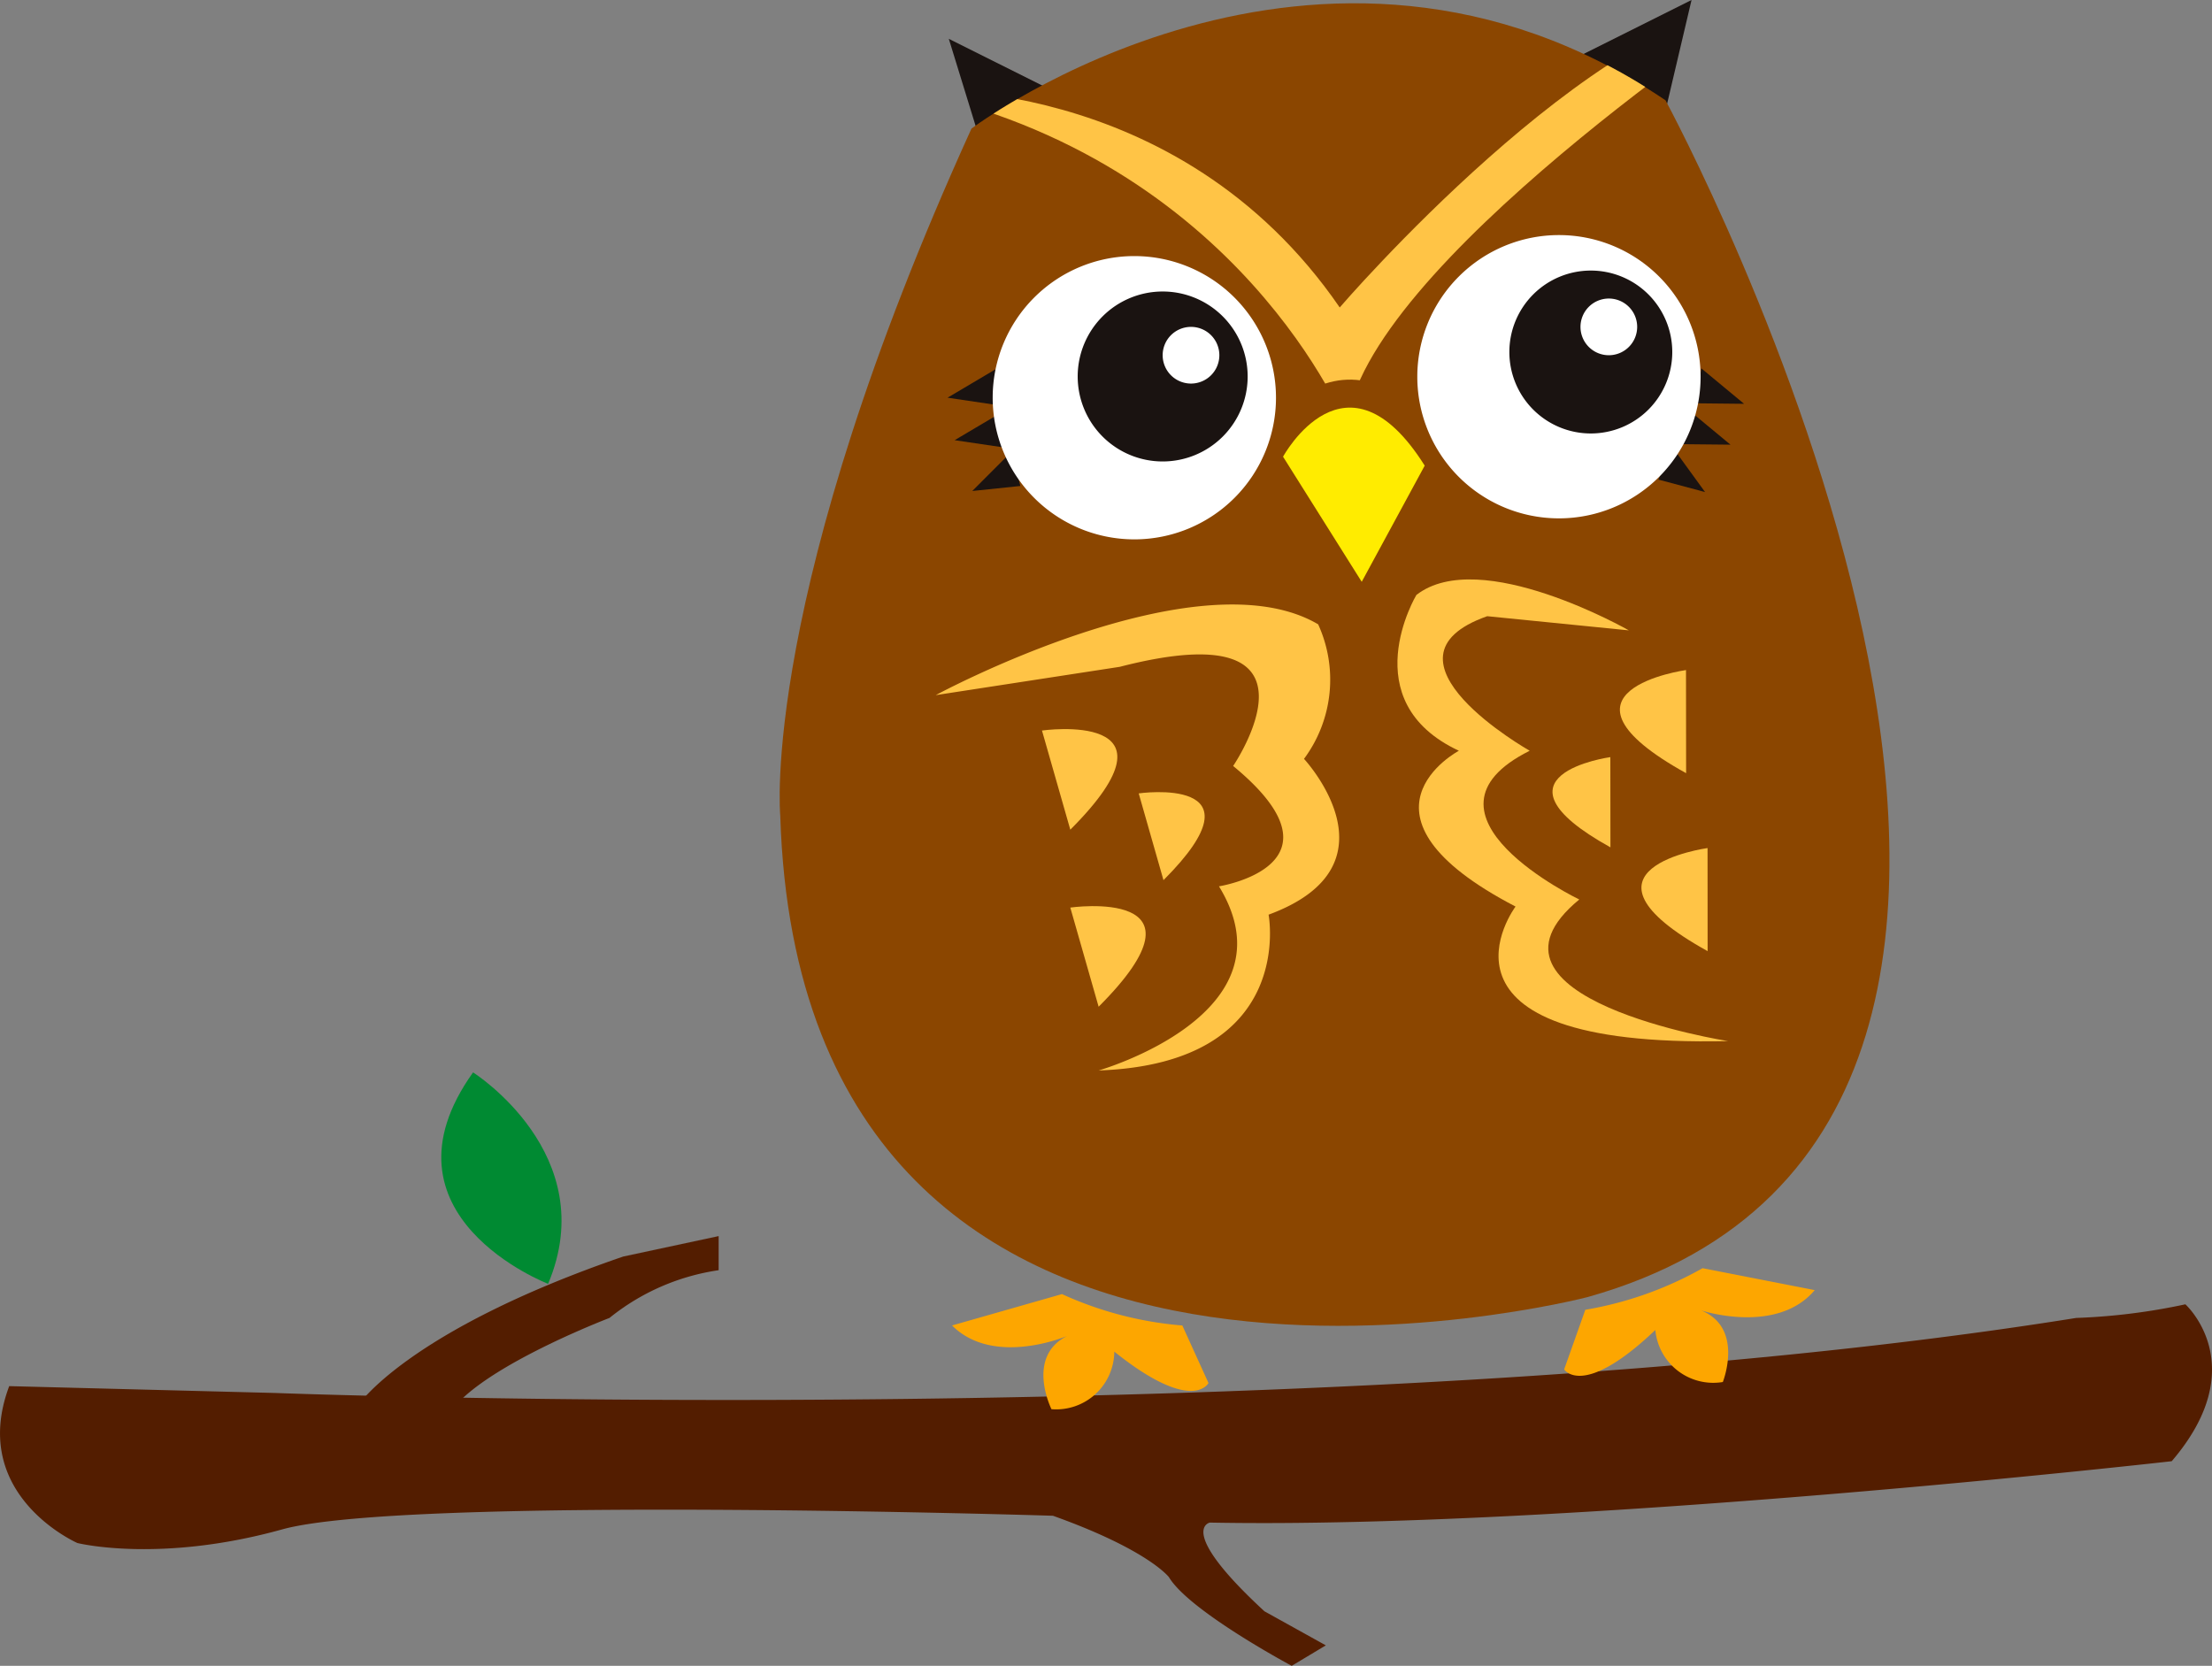
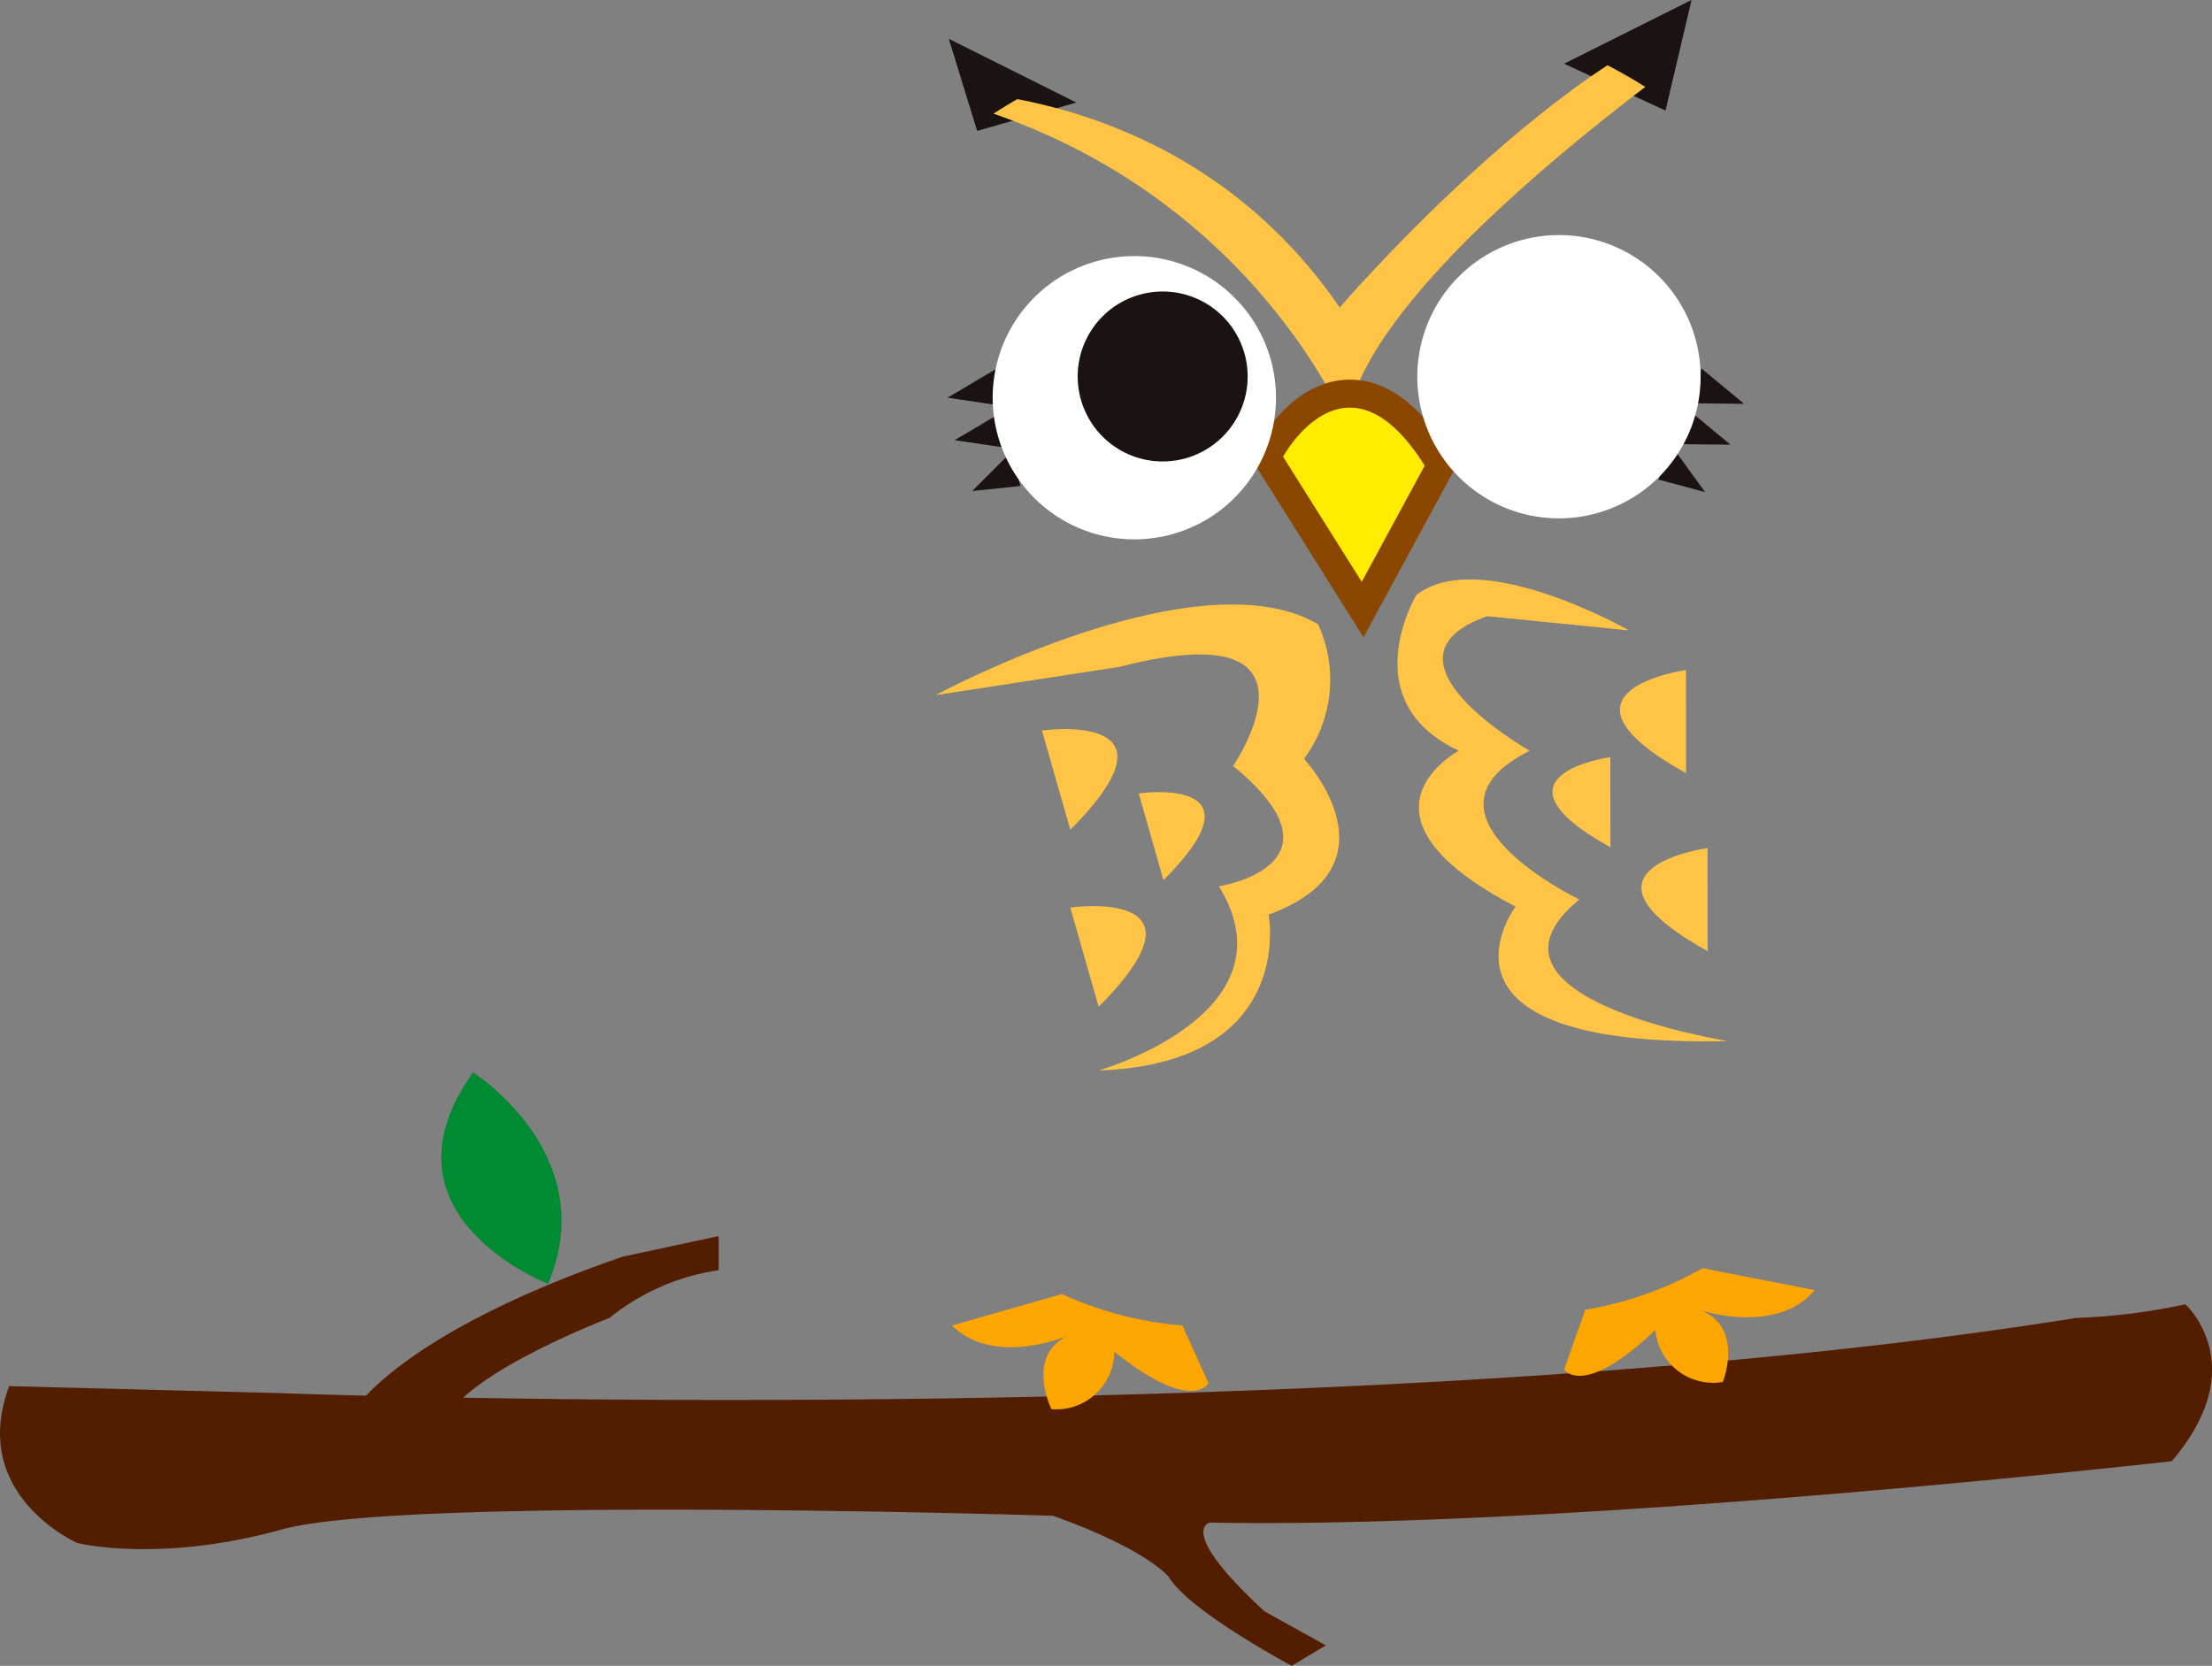
<svg xmlns="http://www.w3.org/2000/svg" id="グループ_31165" data-name="グループ 31165" width="158.049" height="119.031" viewBox="0 0 158.049 119.031">
  <rect x="0" y="0" width="158.049" height="119.031" fill="#808080" stroke="none" />
  <defs>
    <clipPath id="clip-path">
      <rect id="長方形_25684" data-name="長方形 25684" width="158.049" height="119.03" fill="none" />
    </clipPath>
    <clipPath id="clip-path-2">
      <path id="パス_50490" data-name="パス 50490" d="M174.453,9.63c-15.18,33.4-13.662,49.083-13.662,49.083,1.518,49.083,57.685,34.409,57.685,34.409C263.512,80.473,224.043,7.6,224.043,7.6A39.1,39.1,0,0,0,201.83.674c-15.517,0-27.377,8.956-27.377,8.956" transform="translate(-160.748 -0.674)" fill="none" />
    </clipPath>
  </defs>
  <path id="パス_50486" data-name="パス 50486" d="M331.588,0l-9.109,4.553L329.728,7.9Z" transform="translate(-210.726 0)" fill="#1a1311" />
  <path id="パス_50487" data-name="パス 50487" d="M204.736,12.558l-9.109-4.553,2.025,6.578Z" transform="translate(-127.834 -5.231)" fill="#1a1311" />
  <g id="グループ_31153" data-name="グループ 31153" transform="translate(0 0)">
    <g id="グループ_31152" data-name="グループ 31152" clip-path="url(#clip-path)">
-       <path id="パス_50488" data-name="パス 50488" d="M174.453,9.631s24.795-18.724,49.59-2.025c0,0,39.469,72.868-5.567,85.517,0,0-56.167,14.674-57.685-34.409,0,0-1.518-15.687,13.662-49.083" transform="translate(-105.042 -0.441)" fill="#8b4600" />
-     </g>
+       </g>
  </g>
  <g id="グループ_31155" data-name="グループ 31155" transform="translate(55.706 0.233)">
    <g id="グループ_31154" data-name="グループ 31154" clip-path="url(#clip-path-2)">
      <path id="パス_50489" data-name="パス 50489" d="M187.152,6.588s19.229-1.411,30.868,15.535c0,0,18.216-21.184,30.361-21.888,0,0-28.843,19.064-29.855,30.359,0,0-7.591-19.066-31.374-24.007" transform="translate(-178.002 -0.387)" fill="#ffc446" />
    </g>
  </g>
  <g id="グループ_31157" data-name="グループ 31157" transform="translate(0 0)">
    <g id="グループ_31156" data-name="グループ 31156" clip-path="url(#clip-path)">
      <path id="パス_50491" data-name="パス 50491" d="M198.782,76.163l-3.416,2.023,3.415.506Z" transform="translate(-127.663 -49.769)" fill="#1a1311" />
      <path id="パス_50492" data-name="パス 50492" d="M200.242,84.925l-3.416,2.023,3.415.505Z" transform="translate(-128.617 -55.495)" fill="#1a1311" />
      <path id="パス_50493" data-name="パス 50493" d="M203.272,93.133l-2.806,2.808,3.435-.358Z" transform="translate(-130.996 -60.858)" fill="#1a1311" />
      <path id="パス_50494" data-name="パス 50494" d="M350.035,75.952l3.056,2.533-3.451-.036Z" transform="translate(-228.475 -49.631)" fill="#1a1311" />
      <path id="パス_50495" data-name="パス 50495" d="M347.221,84.378l3.057,2.533-3.452-.035Z" transform="translate(-226.635 -55.138)" fill="#1a1311" />
      <path id="パス_50496" data-name="パス 50496" d="M342.933,92.189l2.332,3.212-3.336-.891Z" transform="translate(-223.436 -60.241)" fill="#1a1311" />
      <path id="パス_50497" data-name="パス 50497" d="M192.932,131.118s18.722-10.12,27.324-5.06a9.5,9.5,0,0,1-1.011,9.614s7.084,7.593-2.531,11.133c0,0,2.026,10.628-12.144,11.133,0,0,14.17-4.049,8.6-13.158,0,0,9.614-1.518,1.012-8.6,0,0,7.59-11.132-8.1-7.085Z" transform="translate(-126.073 -81.448)" fill="#ffc446" />
      <path id="パス_50498" data-name="パス 50498" d="M214.834,150.437s10.626-1.518,2.024,7.084Z" transform="translate(-140.384 -98.237)" fill="#ffc446" />
-       <path id="パス_50499" data-name="パス 50499" d="M220.676,186.939s10.626-1.518,2.024,7.085Z" transform="translate(-144.202 -122.089)" fill="#ffc446" />
+       <path id="パス_50499" data-name="パス 50499" d="M220.676,186.939s10.626-1.518,2.024,7.085" transform="translate(-144.202 -122.089)" fill="#ffc446" />
      <path id="パス_50500" data-name="パス 50500" d="M234.78,163.419s9.3-1.328,1.77,6.2Z" transform="translate(-153.418 -106.728)" fill="#ffc446" />
      <path id="パス_50501" data-name="パス 50501" d="M304.658,123.112s-10.626-6.072-15.18-2.53c0,0-4.554,7.59,3.036,11.132,0,0-8.6,4.553,4.048,11.133,0,0-7.591,10.119,15.18,9.614,0,0-19.228-3.035-10.626-10.119,0,0-12.651-6.073-3.542-10.628,0,0-11.639-6.578-3.036-9.614Z" transform="translate(-188.276 -78.07)" fill="#ffc446" />
      <path id="パス_50502" data-name="パス 50502" d="M338.715,138.161s-10.633,1.47.008,7.368Z" transform="translate(-218.249 -90.282)" fill="#ffc446" />
      <path id="パス_50503" data-name="パス 50503" d="M343.157,174.861s-10.633,1.468.005,7.366Z" transform="translate(-221.151 -114.264)" fill="#ffc446" />
      <path id="パス_50504" data-name="パス 50504" d="M324.226,156.109s-9.3,1.285.007,6.447Z" transform="translate(-209.166 -102.01)" fill="#ffc446" />
      <path id="パス_50505" data-name="パス 50505" d="M264.54,87.55s4.5-8.3,10.121.639l-4.5,8.3Z" transform="translate(-172.865 -54.917)" fill="#8b4600" />
      <path id="パス_50506" data-name="パス 50506" d="M264.54,87.55s4.5-8.3,10.121.639l-4.5,8.3Z" transform="translate(-172.865 -54.917)" fill="none" stroke="#8b4600" stroke-width="4" />
      <path id="パス_50507" data-name="パス 50507" d="M264.54,87.55s4.5-8.3,10.121.639l-4.5,8.3Z" transform="translate(-172.865 -54.917)" fill="#ffec00" />
      <path id="パス_50508" data-name="パス 50508" d="M19.666,275.27s77.012,2.923,128.68-5.362a44.222,44.222,0,0,0,7.8-.974s4.873,4.387-.975,11.211c0,0-42.894,4.875-68.727,4.386,0,0-2.438.489,3.9,6.337l4.387,2.436-2.437,1.462s-7.311-3.9-8.773-6.335c0,0-1.463-1.95-8.287-4.388,0,0-46.305-1.461-55.079.976s-14.623.973-14.623.973-7.8-3.412-4.874-11.211Z" transform="translate(0 -175.736)" fill="#531d00" />
      <path id="パス_50509" data-name="パス 50509" d="M73.626,267.054s3.412-5.362,19.01-10.723l6.823-1.462v2.437a16.092,16.092,0,0,0-7.8,3.411s-10.237,3.9-11.7,7.312Z" transform="translate(-48.111 -166.545)" fill="#531d00" />
      <path id="パス_50510" data-name="パス 50510" d="M98.617,236.223s-12.672-4.873-5.362-15.109c0,0,9.261,5.849,5.362,15.109" transform="translate(-59.454 -144.488)" fill="#008a32" />
      <path id="パス_50511" data-name="パス 50511" d="M204.15,266.828a25.68,25.68,0,0,0,8.6,2.243l1.869,4.113s-1.122,2.244-6.731-2.244a4.155,4.155,0,0,1-4.488,4.113s-1.869-3.74,1.122-5.235c0,0-5.235,2.244-8.227-.748Z" transform="translate(-128.271 -174.36)" fill="#fda600" />
      <path id="パス_50512" data-name="パス 50512" d="M332.392,261.487a25.685,25.685,0,0,1-8.378,2.972l-1.512,4.258s1.31,2.14,6.515-2.813a4.156,4.156,0,0,0,4.822,3.717s1.543-3.885-1.566-5.122c0,0,5.408,1.791,8.133-1.445Z" transform="translate(-210.742 -170.87)" fill="#fda600" />
      <path id="パス_50513" data-name="パス 50513" d="M224.917,62.92A10.121,10.121,0,1,1,214.8,52.8,10.121,10.121,0,0,1,224.917,62.92" transform="translate(-133.747 -34.502)" fill="#fff" />
      <path id="パス_50514" data-name="パス 50514" d="M234.344,66.176a6.072,6.072,0,1,1-6.073-6.072,6.073,6.073,0,0,1,6.073,6.072" transform="translate(-145.198 -39.275)" fill="#1a1311" />
-       <path id="パス_50515" data-name="パス 50515" d="M243.769,69.425a2.025,2.025,0,1,1-2.025-2.025,2.025,2.025,0,0,1,2.025,2.025" transform="translate(-156.646 -44.043)" fill="#fff" />
      <path id="パス_50516" data-name="パス 50516" d="M312.464,58.6a10.121,10.121,0,1,1-10.121-10.122A10.121,10.121,0,0,1,312.464,58.6" transform="translate(-190.955 -31.681)" fill="#fff" />
-       <path id="パス_50517" data-name="パス 50517" d="M322.843,61.608a5.82,5.82,0,1,1-5.819-5.82,5.821,5.821,0,0,1,5.819,5.82" transform="translate(-203.358 -36.455)" fill="#1a1311" />
      <path id="パス_50518" data-name="パス 50518" d="M329.915,63.581a2.025,2.025,0,1,1-2.025-2.025,2.025,2.025,0,0,1,2.025,2.025" transform="translate(-212.938 -40.224)" fill="#fff" />
    </g>
  </g>
</svg>